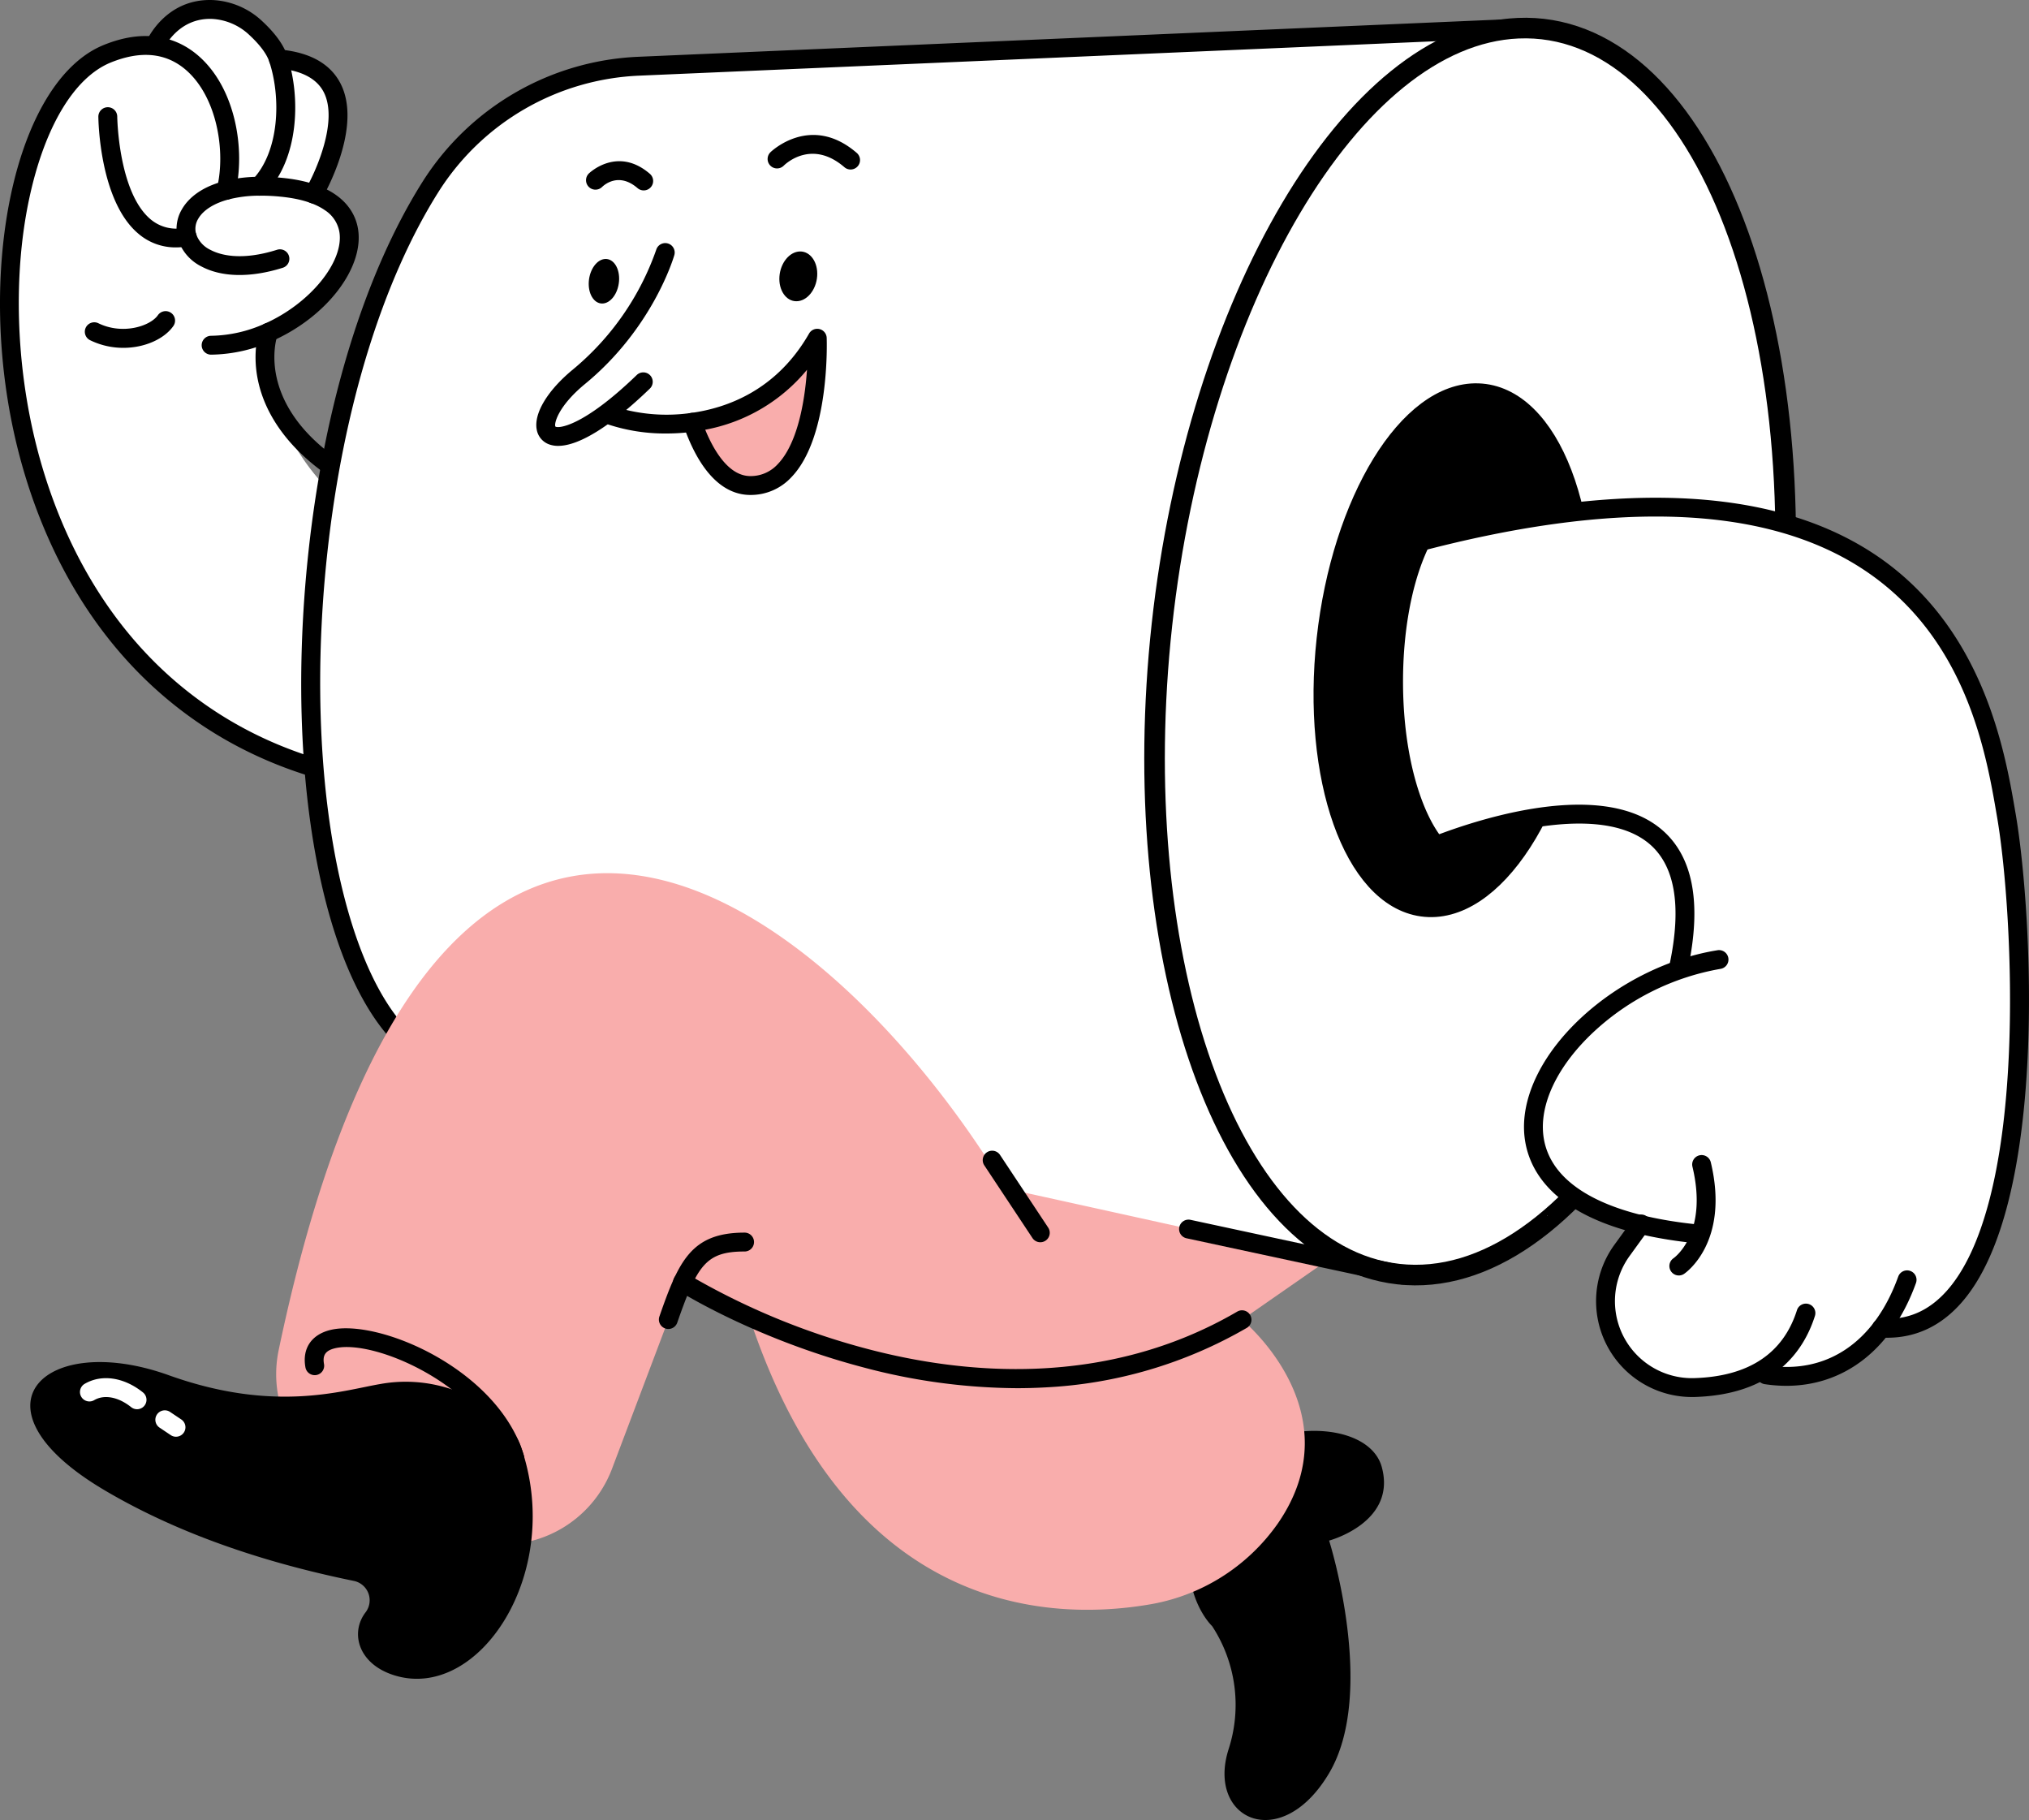
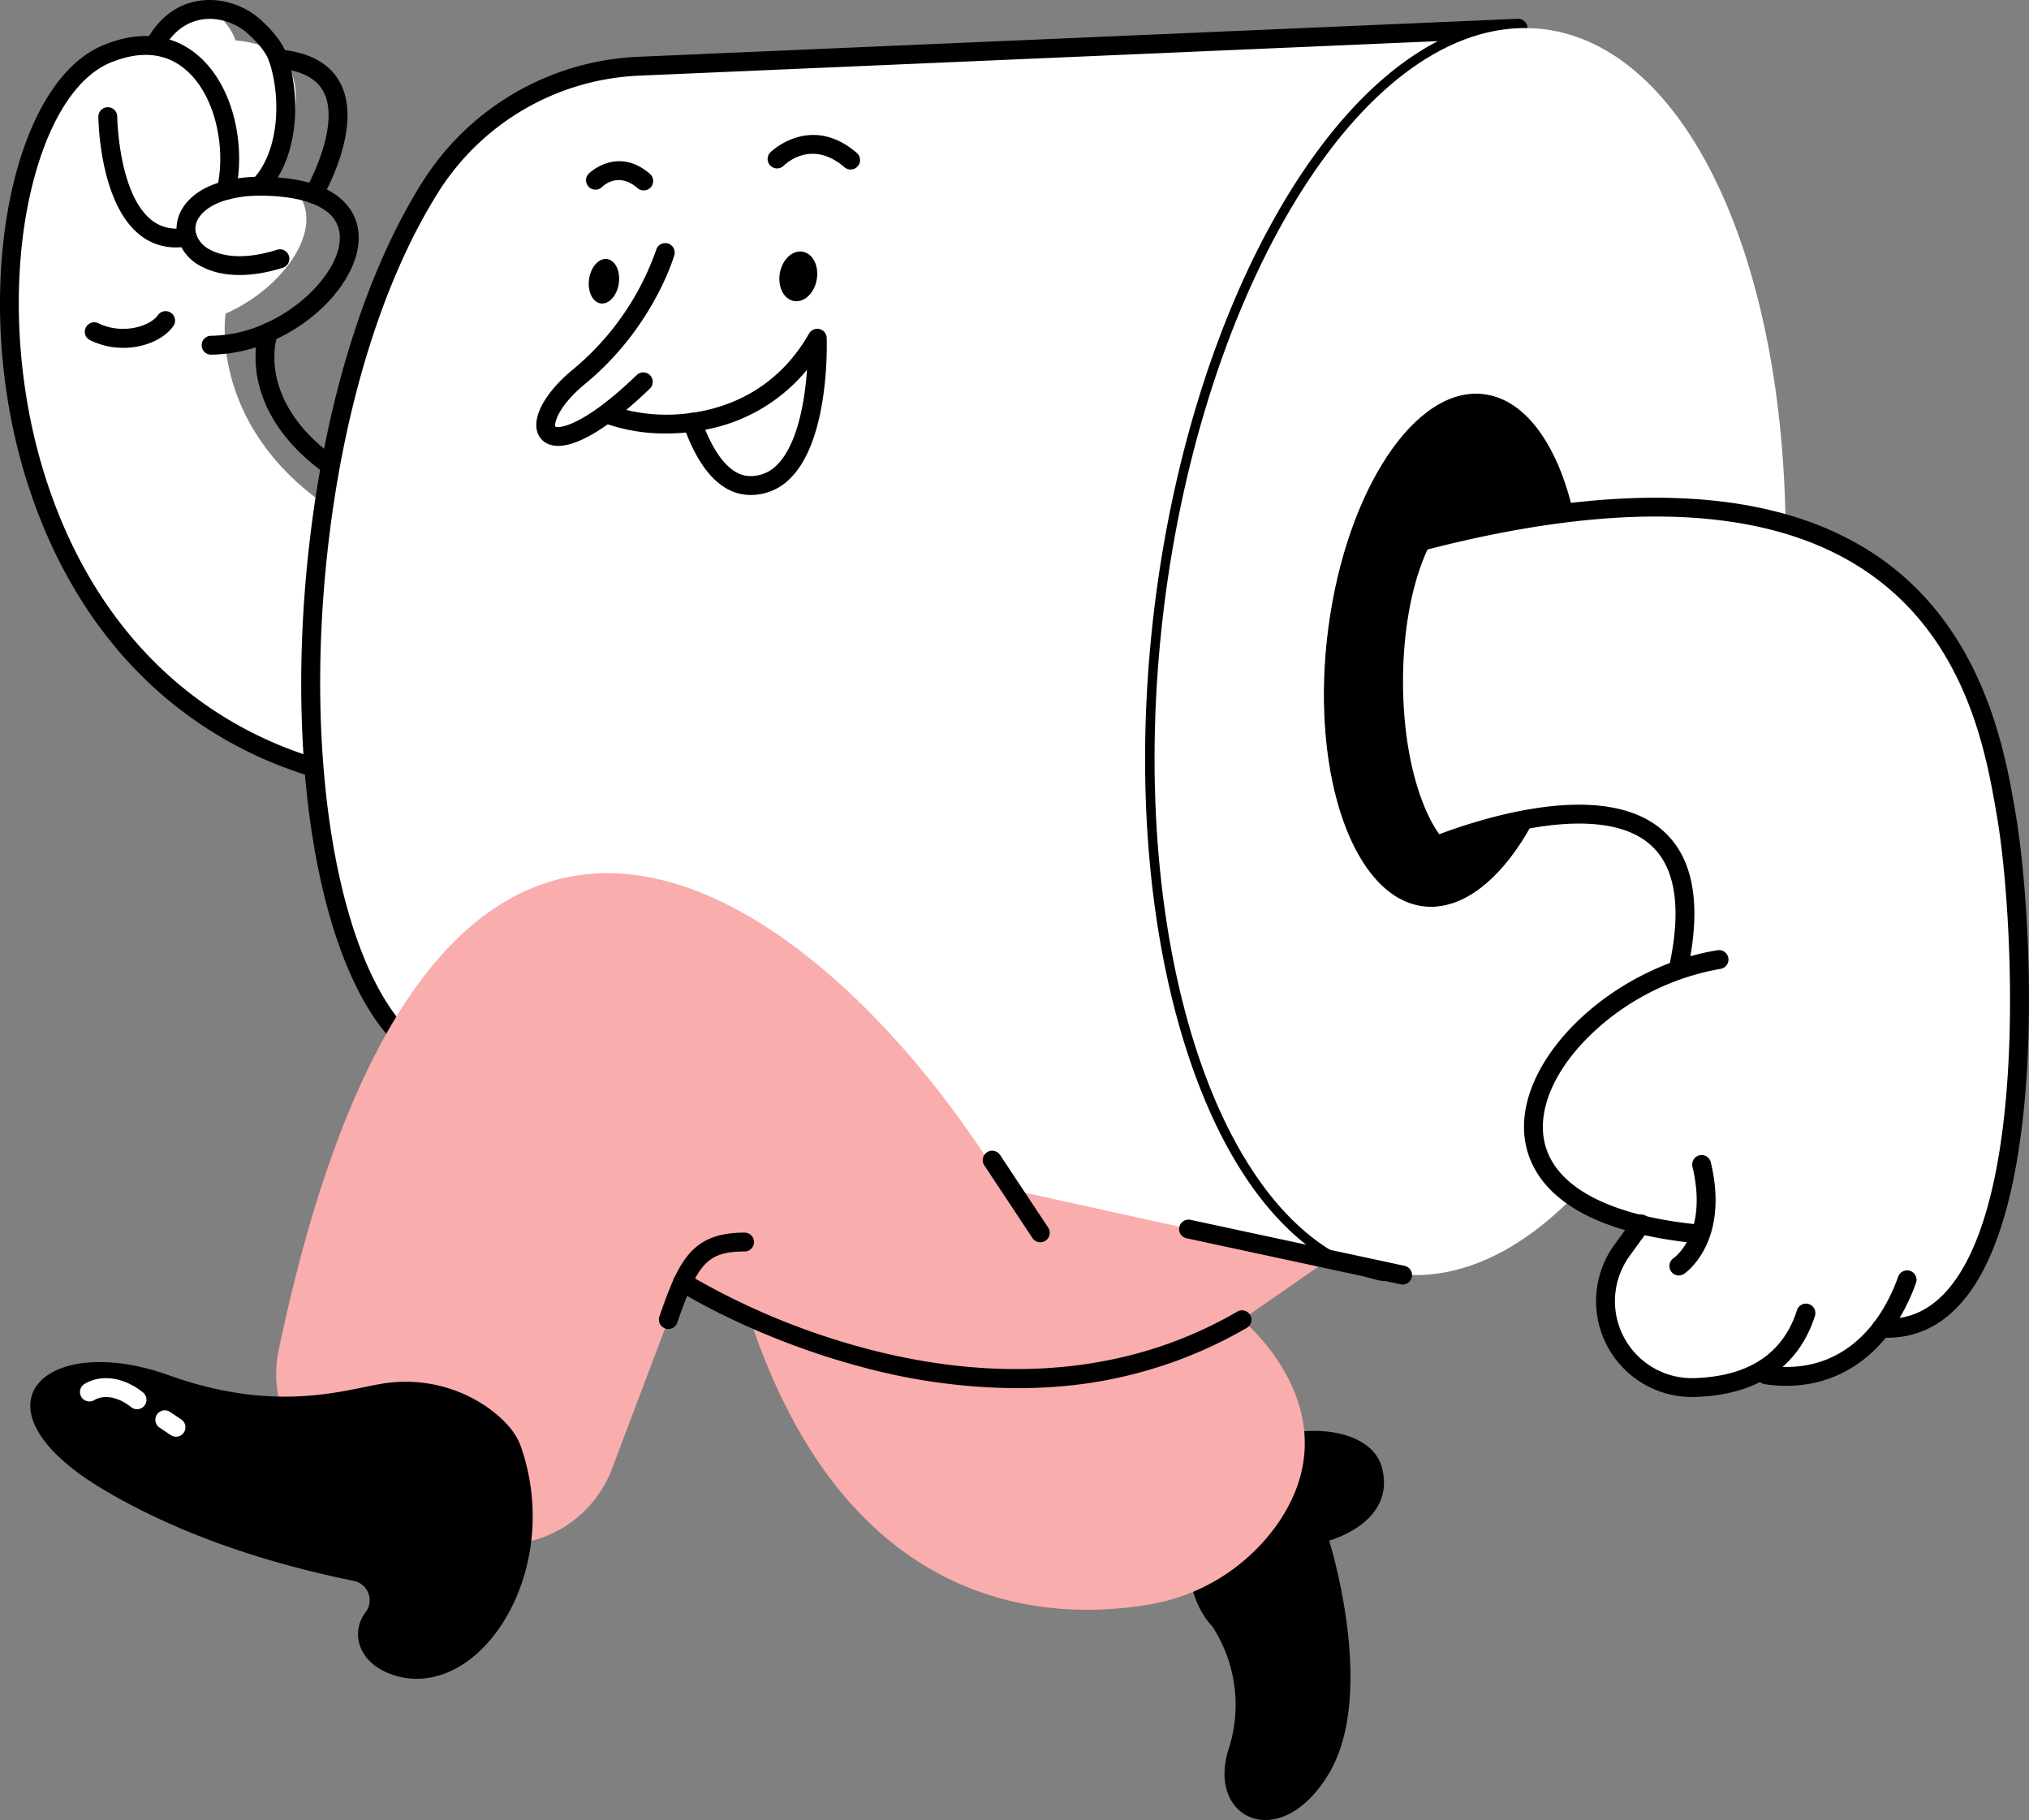
<svg xmlns="http://www.w3.org/2000/svg" viewBox="0 0 689.982 618.779" height="618.779" width="689.982" data-name="Group 436" id="Group_436">
  <rect x="0" y="0" width="689.982" height="618.779" fill="#808080" stroke="none" />
  <defs>
    <clipPath id="clip-path">
      <rect fill="none" height="618.779" width="689.982" data-name="Rectangle 324" id="Rectangle_324" />
    </clipPath>
  </defs>
  <g clip-path="url(#clip-path)" data-name="Group 436" id="Group_436-2">
-     <path fill="#fff" transform="translate(-0.287 -0.291)" d="M201.1,204.835l-17.6,62.133C-21.4,289.186-21.182,42.095,36.752,18.563a33.054,33.054,0,0,1,15.463-2.7c1.97-3.282,8.724-12.9,20.512-12.342A23.242,23.242,0,0,1,87.308,9.879c2.949,2.733,6.339,6.536,7.62,10.431.01.028.019.064.028.092,34.053,2.8,16.336,38.6,12.3,45.985,23.47,8.787,8.63,36.152-15.665,46.886,0,0-11.787,73.671,109.51,91.562" data-name="Path 610" id="Path_610" />
+     <path fill="#fff" transform="translate(-0.287 -0.291)" d="M201.1,204.835l-17.6,62.133C-21.4,289.186-21.182,42.095,36.752,18.563a33.054,33.054,0,0,1,15.463-2.7c1.97-3.282,8.724-12.9,20.512-12.342c2.949,2.733,6.339,6.536,7.62,10.431.01.028.019.064.028.092,34.053,2.8,16.336,38.6,12.3,45.985,23.47,8.787,8.63,36.152-15.665,46.886,0,0-11.787,73.671,109.51,91.562" data-name="Path 610" id="Path_610" />
    <path fill="#fff" transform="translate(-8.477 -1.815)" d="M103.148,21.926c-.367-.033-.744-.058-1.129-.082" data-name="Path 611" id="Path_611" />
    <path transform="translate(-5.44 -5.447)" d="M77.246,126.028a3.209,3.209,0,0,1-.028-6.418,45.87,45.87,0,0,0,18.229-4.116c15.387-6.8,27.021-21.06,25.411-31.143a11.057,11.057,0,0,0-4.935-7.439c-3.439-2.4-8.474-3.943-14.964-4.59a66,66,0,0,0-7.318-.347A42.314,42.314,0,0,0,83.18,73.251c-5.035,1.335-8.717,3.7-10.376,6.653a6.55,6.55,0,0,0-.658,5.166,9.346,9.346,0,0,0,4.836,5.321c3.14,1.67,10.262,3.887,22.687-.028a3.209,3.209,0,0,1,1.929,6.122c-10.864,3.422-20.673,3.27-27.629-.427a15.665,15.665,0,0,1-7.975-9.16,13,13,0,0,1,1.213-10.135c1.779-3.171,5.708-7.431,14.323-9.715a48.67,48.67,0,0,1,12.043-1.491,72.371,72.371,0,0,1,8.02.378C121.775,67.95,126.3,77.7,127.2,83.339c2.1,13.17-10.7,29.871-29.152,38.024a52.247,52.247,0,0,1-20.771,4.665h-.029" data-name="Path 612" id="Path_612" />
    <path transform="translate(-2.614 -9.587)" d="M44.56,127.847a25.7,25.7,0,0,1-11.3-2.591,3.209,3.209,0,1,1,2.819-5.766c8.208,4.013,17.611,1.007,20.229-2.743a3.209,3.209,0,1,1,5.264,3.672c-3.051,4.37-9.691,7.429-17.014,7.429" data-name="Path 613" id="Path_613" />
    <path transform="translate(0 -1.11)" d="M157.793,272.417c-38.551,0-71.223-10.3-97.39-30.74-33.138-25.89-47.815-61.955-54.292-87.652C-8.94,94.311,4.953,28.718,35.257,16.409c15.7-6.378,26.136-1.57,32.12,3.586C80.232,31.07,83.492,52.257,80.031,66.568a3.209,3.209,0,1,1-6.239-1.508c3.056-12.638-.075-31.131-10.6-40.2-6.735-5.8-15.321-6.644-25.515-2.5C25.219,27.414,15.1,44.339,9.906,68.791c-5.422,25.535-4.536,56.029,2.429,83.665,6.231,24.723,20.315,59.394,52.02,84.163,30.45,23.789,70.319,33.2,118.515,27.977a3.209,3.209,0,0,1,.691,6.382,239.251,239.251,0,0,1-25.768,1.44" data-name="Path 614" id="Path_614" />
    <path transform="translate(-3.031 -3.304)" d="M62.864,87.417a19.346,19.346,0,0,1-12.8-4.681C36.872,71.617,36.488,44.157,36.478,42.994a3.208,3.208,0,0,1,3.181-3.236h.029A3.21,3.21,0,0,1,42.9,42.937c0,.256.37,25.685,11.307,34.9A13.58,13.58,0,0,0,65.77,80.751l.063-.01a3.209,3.209,0,0,1,1.8,6.16,5.545,5.545,0,0,1-.861.191,24.3,24.3,0,0,1-3.9.326m2.83-6.636h0Zm0,0h0" data-name="Path 615" id="Path_615" />
    <path transform="translate(-4.481 0)" d="M92.642,66.529A3.209,3.209,0,0,1,90.33,61.1c9.152-9.516,9.791-27.75,5.745-40.075-.866-2.642-3.2-5.783-6.759-9.086A20,20,0,0,0,76.77,6.441c-11.856-.56-16.636,10.167-16.683,10.276a3.209,3.209,0,0,1-5.89-2.551C54.46,13.557,60.835-.742,77.075.03a26.413,26.413,0,0,1,16.609,7.2c4.411,4.1,7.268,8.063,8.491,11.787,4.744,14.458,3.789,35.081-7.22,46.526a3.2,3.2,0,0,1-2.312.985" data-name="Path 616" id="Path_616" />
    <path transform="translate(-8.286 -1.523)" d="M114.956,70.715a3.21,3.21,0,0,1-2.765-4.834c3.437-5.865,11.247-23.233,6.174-33.052-2.415-4.673-7.7-7.395-15.717-8.092a3.209,3.209,0,0,1,.557-6.395c10.356.9,17.377,4.787,20.866,11.551,7.727,14.976-5.768,38.253-6.345,39.237a3.211,3.211,0,0,1-2.77,1.583" data-name="Path 617" id="Path_617" />
    <path transform="translate(-7.876 -9.948)" d="M191.094,279.834a3.213,3.213,0,0,1-3.19-3.587l9.3-78.494c-50.743-7.888-83.155-23.109-96.366-45.259-9.717-16.3-4.883-30.083-4.672-30.662a3.209,3.209,0,0,1,6.037,2.179c-.172.49-3.971,11.744,4.26,25.382,15.607,25.858,60.145,37.372,94.761,42.478a3.211,3.211,0,0,1,2.719,3.553L194.277,277a3.211,3.211,0,0,1-3.184,2.832" data-name="Path 618" id="Path_618" />
    <path transform="translate(-36.632 -44.086)" d="M448.827,596.938a48.883,48.883,0,0,1,5.611,41.828c-7.652,23.975,17.853,35.707,34.177,8.161s0-79.066,0-79.066,23.063-6.121,17.908-24.995-51.065-16.834-61.777,11.733,4.081,42.338,4.081,42.338" data-name="Path 619" id="Path_619" />
    <path fill="#f9adac" transform="translate(-22.341 -33.852)" d="M412.622,579.449c-34.956,5.769-102.064,2.209-135.188-96.967L268.868,407.4l214.485,48.264-38.66,26.875s38.45,31.26,12.157,69.324a66.773,66.773,0,0,1-44.227,27.581" data-name="Path 620" id="Path_620" />
    <path transform="translate(-40.797 -12.128)" d="M578.094,236.931c-5.41,49.441-29.736,86.684-53.7,83.3-23.274-3.29-37.5-43.878-32.373-90.76s27.879-84.266,51.431-83.5c24.255.793,40.053,41.527,34.644,90.96" data-name="Path 621" id="Path_621" />
    <path fill="#fff" transform="translate(-9.574 -0.869)" d="M162.96,363.357C127.484,355.539,108,277.413,117.7,188.445c5.671-52.028,19.875-94.862,38.265-124.032A88.209,88.209,0,0,1,226.79,23.385L525.82,10.46C469.385,12.9,416.679,103.675,404.7,213.334s20.072,207.721,74.9,219.8" data-name="Path 622" id="Path_622" />
    <path transform="translate(-9.282 -0.578)" d="M479.3,436.056a3.216,3.216,0,0,1-.693-.076c-27.494-6.059-50.525-32.845-64.851-75.423-13.972-41.523-18.426-94.035-12.545-147.862s21.622-104.585,44.321-142.93c15.764-26.632,33.88-45.46,52.713-55.2L226.637,26.3a85.006,85.006,0,0,0-68.252,39.533C139.346,96.032,125.926,139.6,120.6,188.5c-9.507,87.235,9.676,164.137,42.763,171.429a3.209,3.209,0,0,1-1.381,6.268c-18.315-4.036-33.227-25.119-41.99-59.363-8.477-33.132-10.527-75.4-5.773-119.03,5.435-49.856,19.193-94.389,38.74-125.4a91.423,91.423,0,0,1,73.4-42.522L525.389,6.964a3.209,3.209,0,1,1,.277,6.412c-26,1.124-52.5,22.311-74.608,59.658-22.243,37.577-37.678,87.423-43.463,140.358S406.161,317.85,419.842,358.51c13.579,40.359,34.941,65.646,60.149,71.2a3.21,3.21,0,0,1-.688,6.344" data-name="Path 623" id="Path_623" />
    <path fill="#fff" transform="translate(-35.581 -0.865)" d="M551.827,10.455C495.392,12.894,442.685,103.67,430.7,213.329s20.072,207.721,74.9,219.8c58.881,12.976,120.957-76.88,134.616-201.634S612.439,7.836,551.827,10.455M519.179,308.961c-23.272-3.29-37.5-43.88-32.372-90.766s27.879-84.265,51.431-83.494c24.253.793,40.056,41.529,34.648,90.959-5.41,49.445-29.742,86.69-53.707,83.3" data-name="Path 624" id="Path_624" />
-     <path stroke-width="7" stroke-linejoin="round" stroke-linecap="round" stroke="#000" fill="none" transform="translate(-35.581 -0.865)" d="M551.827,10.455C495.392,12.894,442.685,103.67,430.7,213.329s20.072,207.721,74.9,219.8c58.881,12.976,120.957-76.88,134.616-201.634S612.439,7.836,551.827,10.455ZM519.179,308.961c-23.272-3.29-37.5-43.88-32.372-90.766s27.879-84.265,51.431-83.494c24.253.793,40.056,41.529,34.648,90.959C567.477,275.1,543.144,312.349,519.179,308.961Z" data-name="Path 625" id="Path_625" />
    <line fill="#fff" transform="translate(404.222 417.876)" y1="15.638" x1="72.739" data-name="Line 37" id="Line_37" />
    <path transform="translate(-36.341 -37.578)" d="M513.306,474.3a3.239,3.239,0,0,1-.678-.072l-72.739-15.638a3.209,3.209,0,1,1,1.348-6.274l72.739,15.637a3.21,3.21,0,0,1-.67,6.348" data-name="Path 626" id="Path_626" />
    <path transform="translate(-18.143 -7.978)" d="M228.657,103.531c-.309,4.224-2.893,7.646-5.745,7.642-2.824,0-4.845-3.372-4.539-7.52s2.824-7.561,5.651-7.632c2.855-.072,4.942,3.29,4.633,7.511" data-name="Path 627" id="Path_627" />
    <path transform="translate(-24.017 -7.748)" d="M301.907,101.615c-.325,4.724-3.506,8.555-7.069,8.554-3.524,0-6.09-3.757-5.768-8.384s3.412-8.448,6.938-8.543c3.566-.094,6.224,3.652,5.9,8.373" data-name="Path 628" id="Path_628" />
-     <path fill="#f9adac" transform="translate(-21.336 -10.422)" d="M276.5,175.49c-10.2,0-16.375-11.826-19.73-21.491,15.289-2.087,31.816-9.948,42.482-28.577,0,0,1.786,50.069-22.752,50.069" data-name="Path 629" id="Path_629" />
    <path transform="translate(-21.045 -10.131)" d="M276.21,178.409c-9.52,0-17.391-8.178-22.762-23.649a3.21,3.21,0,0,1,2.6-4.232c12.211-1.667,29.087-7.7,40.132-26.993a3.209,3.209,0,0,1,5.992,1.48c.049,1.375,1.051,33.826-12.011,47.362a18.778,18.778,0,0,1-13.948,6.031M260.864,156.23c2.9,7.051,7.979,15.761,15.346,15.761a12.424,12.424,0,0,0,9.326-4.066c4.522-4.683,7.729-13.455,9.274-25.366.306-2.36.518-4.631.664-6.708a58.651,58.651,0,0,1-34.61,20.379" data-name="Path 630" id="Path_630" />
    <path transform="translate(-18.552 -12.514)" d="M245.127,159.895a61.791,61.791,0,0,1-19.69-3.046,3.209,3.209,0,0,1,2.081-6.072,58.71,58.71,0,0,0,26.035,2.135,3.209,3.209,0,1,1,.867,6.36,69.03,69.03,0,0,1-9.294.623" data-name="Path 631" id="Path_631" />
    <path fill="#fff" transform="translate(-16.818 -7.777)" d="M235.578,137.6c-34.025,32.829-42.913,15.566-21.831-1.769C236.2,117.361,243.057,93.6,243.057,93.6" data-name="Path 632" id="Path_632" />
    <path transform="translate(-16.528 -7.486)" d="M206.359,159.083a9.086,9.086,0,0,1-2.751-.4,6.525,6.525,0,0,1-4.556-5.117c-1.065-5.505,3.674-13.364,12.366-20.51a92.476,92.476,0,0,0,28.266-40.646,3.209,3.209,0,0,1,6.165,1.782c-.291,1.01-7.392,24.939-30.355,43.82-9.35,7.688-10.61,13.67-10.088,14.5.845.657,9.14.338,27.651-17.523a3.209,3.209,0,1,1,4.457,4.618c-13.16,12.7-24.045,19.469-31.156,19.469" data-name="Path 633" id="Path_633" />
    <path fill="#fff" transform="translate(-23.947 -4.45)" d="M288.2,58.5s11.376-11.377,25,.373" data-name="Path 634" id="Path_634" />
    <path transform="translate(-23.657 -4.158)" d="M312.909,61.788a3.2,3.2,0,0,1-2.094-.778c-10.941-9.436-19.689-1.462-20.65-.523a3.209,3.209,0,0,1-4.526-4.551c.133-.135,13.665-13.327,29.368.212a3.21,3.21,0,0,1-2.1,5.64" data-name="Path 635" id="Path_635" />
    <path fill="#fff" transform="translate(-18.35 -5.259)" d="M220.835,66.544s7.469-7.47,16.416.245" data-name="Path 636" id="Path_636" />
    <path transform="translate(-18.06 -4.967)" d="M236.958,69.705a3.193,3.193,0,0,1-2.093-.778c-6.268-5.405-11.153-1.272-12.07-.388a3.209,3.209,0,0,1-4.519-4.557c.094-.1,9.7-9.467,20.78.083a3.209,3.209,0,0,1-2.1,5.64" data-name="Path 637" id="Path_637" />
    <path fill="#fff" transform="translate(-51.348 -41.856)" d="M620.228,503.728c-.743.5-1.5.972-2.274,1.412Z" data-name="Path 638" id="Path_638" />
    <path fill="#fff" transform="translate(-42.541 -15.623)" d="M682.295,467.164l-.238-.413c-9.747,11.709-24.261,17.577-40.912,15.065.77-.44,1.531-.908,2.274-1.412l-2.274,1.412c-7.913,4.5-16.688,5.382-22.372,5.556A29.377,29.377,0,0,1,594.1,440.767l6.5-8.977a1.8,1.8,0,0,0,.238.064l-.2-.11-.037.046c-63.688-15.9-32.66-70.354,12.607-86.373l.238-1.21c18.118-85.648-87.051-39.262-87.051-39.262-29.405-51.924-4.74-104.151-4.74-104.151,180.154-48.66,196.8,54.648,203.2,92.213s14.212,177.568-42.563,174.157" data-name="Path 639" id="Path_639" />
    <path fill="#fff" transform="translate(-47.673 -37.447)" d="M573.771,450.658l.2.11a1.812,1.812,0,0,1-.238-.064Z" data-name="Path 640" id="Path_640" />
    <path fill="#fff" transform="translate(-51.348 -41.856)" d="M620.228,503.728c-.743.5-1.5.972-2.274,1.412Z" data-name="Path 641" id="Path_641" />
    <path fill="#fff" transform="translate(-47.673 -37.447)" d="M573.972,450.768a1.812,1.812,0,0,1-.238-.064l.037-.046Z" data-name="Path 642" id="Path_642" />
    <path transform="translate(-42.251 -15.335)" d="M684.035,470.146q-1.1,0-2.223-.068a3.209,3.209,0,0,1,.384-6.406c8.675.522,15.872-2.559,22.022-9.418,12.1-13.5,19.423-41.358,21.17-80.572,1.383-31.065-1.1-63.465-3.988-80.422l-.1-.569c-3.655-21.458-10.458-61.4-46.4-84.394-33.256-21.275-84.122-22.986-151.211-5.087-3.389,8.192-19.835,52.878,3.83,97.375,11.719-4.749,57.343-21.459,79.3-3.629,11.065,8.985,14.25,25.01,9.463,47.631a3.209,3.209,0,0,1-6.278-1.329c4.245-20.072,1.815-33.972-7.226-41.317-11.15-9.055-30.824-7.143-45.37-3.944a180.245,180.245,0,0,0-30.022,9.6,3.211,3.211,0,0,1-4.088-1.355c-8.623-15.228-18.012-40.346-13.782-73.532,2.526-19.824,8.678-33.016,8.938-33.568a3.213,3.213,0,0,1,2.065-1.727c69.645-18.813,122.748-16.972,157.835,5.476,38.334,24.524,45.72,67.885,49.269,88.724l.1.568c5.566,32.636,11.46,132.69-18.731,166.357-6.913,7.709-15.3,11.608-24.962,11.608" data-name="Path 643" id="Path_643" />
    <path transform="translate(-54.135 -39.142)" d="M661.626,510.3a49.555,49.555,0,0,1-7.4-.566,3.209,3.209,0,1,1,.956-6.347c20.248,3.049,36.452-7.962,44.46-30.208a3.209,3.209,0,1,1,6.039,2.174c-8.032,22.31-24.2,34.947-44.056,34.947" data-name="Path 644" id="Path_644" />
    <path transform="translate(-49.187 -37.42)" d="M624.539,512.387a32.591,32.591,0,0,1-26.4-51.7l6.534-9.022a3.209,3.209,0,0,1,5.2,3.764l-6.534,9.022a26.173,26.173,0,0,0,21.975,41.51c18.5-.56,30.254-8.326,34.941-23.085a3.209,3.209,0,0,1,6.118,1.943c-3.851,12.124-14.067,26.746-40.866,27.558q-.486.015-.971.015" data-name="Path 645" id="Path_645" />
    <path transform="translate(-46.965 -29.273)" d="M624.529,452.021c-.1,0-.21-.005-.318-.016-50.449-4.96-58.61-26.35-58.984-38.66-.381-12.5,6.84-26.493,19.809-38.4,12.774-11.733,29.534-19.972,45.978-22.605a3.209,3.209,0,1,1,1.016,6.337,84.668,84.668,0,0,0-42.653,21c-11.593,10.649-18.058,22.853-17.736,33.483.535,17.617,19.429,29.147,53.2,32.468a3.209,3.209,0,0,1-.311,6.4" data-name="Path 646" id="Path_646" />
    <path transform="translate(-51.446 -35.588)" d="M622.35,469.231a3.21,3.21,0,0,1-1.82-5.854c.534-.377,11.82-8.67,6.45-31.125a3.209,3.209,0,0,1,6.242-1.493c6.47,27.052-8.441,37.491-9.078,37.921a3.2,3.2,0,0,1-1.794.551" data-name="Path 647" id="Path_647" />
    <path transform="translate(-42.656 -15.058)" d="M542.755,312.358c-8.373,0-16-7.185-21.484-20.231-5.11-12.162-7.924-28.264-7.924-45.337s2.814-33.176,7.924-45.338c5.481-13.047,13.111-20.232,21.484-20.232a3.209,3.209,0,0,1,0,6.418c-5.541,0-11.215,5.94-15.567,16.3-4.786,11.394-7.422,26.612-7.422,42.853s2.636,31.457,7.422,42.852c4.353,10.358,10.026,16.3,15.567,16.3a3.209,3.209,0,0,1,0,6.418" data-name="Path 648" id="Path_648" />
    <path fill="#f9adac" transform="translate(-8.511 -26.904)" d="M369.135,467.934l-56.113,6.927a129.368,129.368,0,0,1-72.408-12.041L216.57,526.433a39.9,39.9,0,0,1-54.73,21.6l-36.97-17.99a39.974,39.974,0,0,1-21.584-44.158c62.194-297.078,228-113.146,265.848-17.953" data-name="Path 649" id="Path_649" />
    <path transform="translate(-0.933 -41.966)" d="M167.154,520.768a48.747,48.747,0,0,0-36.993-8.238c-12.986,2.232-35.97,9.859-71.875-3.02-42.215-15.143-69.6,10.86-21.853,39.081,17.416,10.293,44.243,22.577,84.821,30.862a6.723,6.723,0,0,1,4.009,10.665c-5.27,6.859-2.611,17.3,9.239,21.263,29.039,9.706,58.541-34.688,43.542-77.655-1.757-5.033-5.963-9.374-10.89-12.958" data-name="Path 650" id="Path_650" />
    <path transform="translate(-20.305 -37.978)" d="M247.577,489.818a3.211,3.211,0,0,1-3.03-4.266c6.527-18.727,10.78-28.5,28.964-28.5a3.209,3.209,0,0,1,0,6.418c-13.137,0-16.069,4.584-22.9,24.193a3.211,3.211,0,0,1-3.03,2.154" data-name="Path 651" id="Path_651" />
    <path transform="translate(-20.743 -39.213)" d="M366.521,511.176a206.027,206.027,0,0,1-52.6-7.181c-36.544-9.668-61.735-25.485-62.79-26.154a3.209,3.209,0,0,1,3.436-5.421,242.552,242.552,0,0,0,61.177,25.418c32.653,8.61,80.971,13.4,125.742-12.7a3.209,3.209,0,1,1,3.232,5.545,151.432,151.432,0,0,1-68.553,20.229q-4.775.265-9.639.266" data-name="Path 652" id="Path_652" />
    <path transform="translate(-30.287 -35.457)" d="M384.059,457.806a3.2,3.2,0,0,1-2.677-1.437l-16.354-24.676a3.209,3.209,0,1,1,5.349-3.546l16.354,24.676a3.209,3.209,0,0,1-2.672,4.982" data-name="Path 653" id="Path_653" />
-     <path transform="translate(-9.392 -40.925)" d="M184.442,539.8a3.212,3.212,0,0,1-3.073-2.285c-7.573-25.17-44.52-41.486-58.073-38.195-3.205.778-4.28,2.34-3.713,5.393a3.21,3.21,0,0,1-6.311,1.174c-1.2-6.435,1.985-11.221,8.509-12.8,16.249-3.942,56.917,13.283,65.735,42.582a3.211,3.211,0,0,1-3.074,4.135" data-name="Path 654" id="Path_654" />
    <path fill="#fff" transform="translate(-2.464 -42.462)" d="M49.07,521.58a3.2,3.2,0,0,1-2.006-.705c-4.339-3.478-9.153-4.39-12.568-2.382a3.209,3.209,0,1,1-3.253-5.533c5.767-3.392,13.368-2.278,19.836,2.907a3.209,3.209,0,0,1-2.009,5.713" data-name="Path 655" id="Path_655" />
    <path fill="#fff" transform="translate(-4.784 -43.451)" d="M64.63,531.917a3.192,3.192,0,0,1-1.783-.544L59,528.794a3.21,3.21,0,0,1,3.573-5.333l3.85,2.58a3.209,3.209,0,0,1-1.789,5.875" data-name="Path 656" id="Path_656" />
  </g>
</svg>